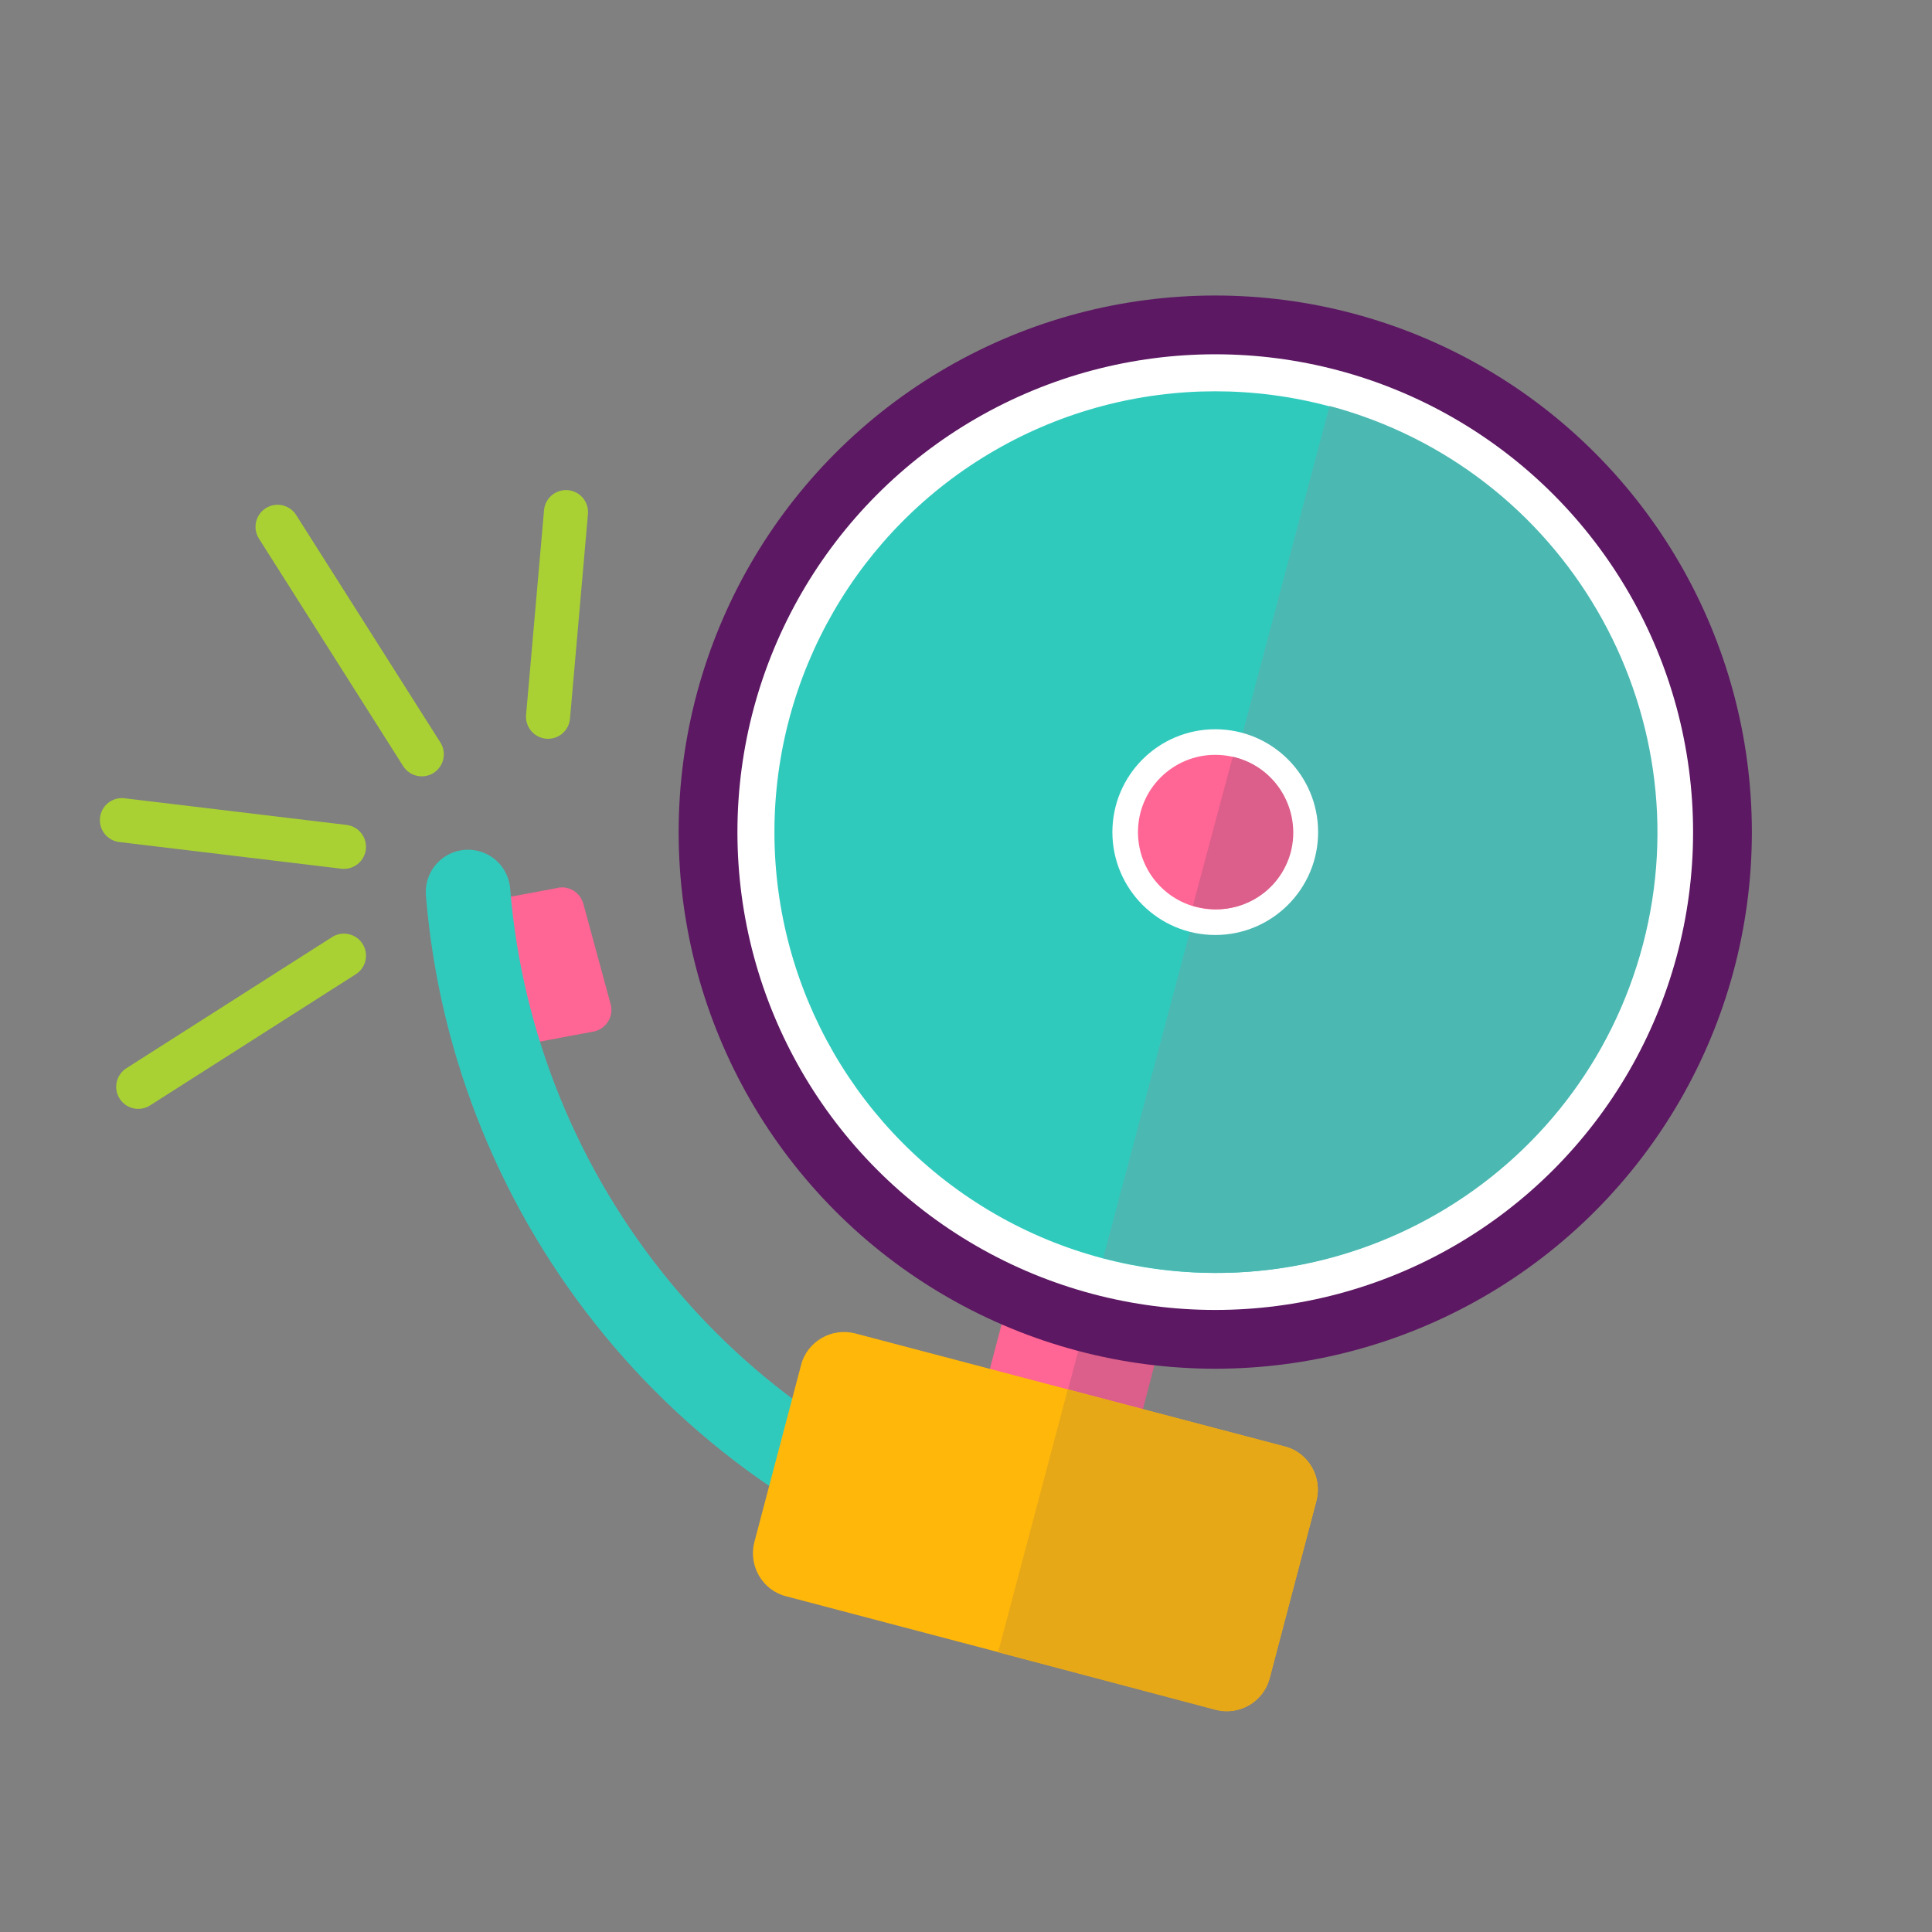
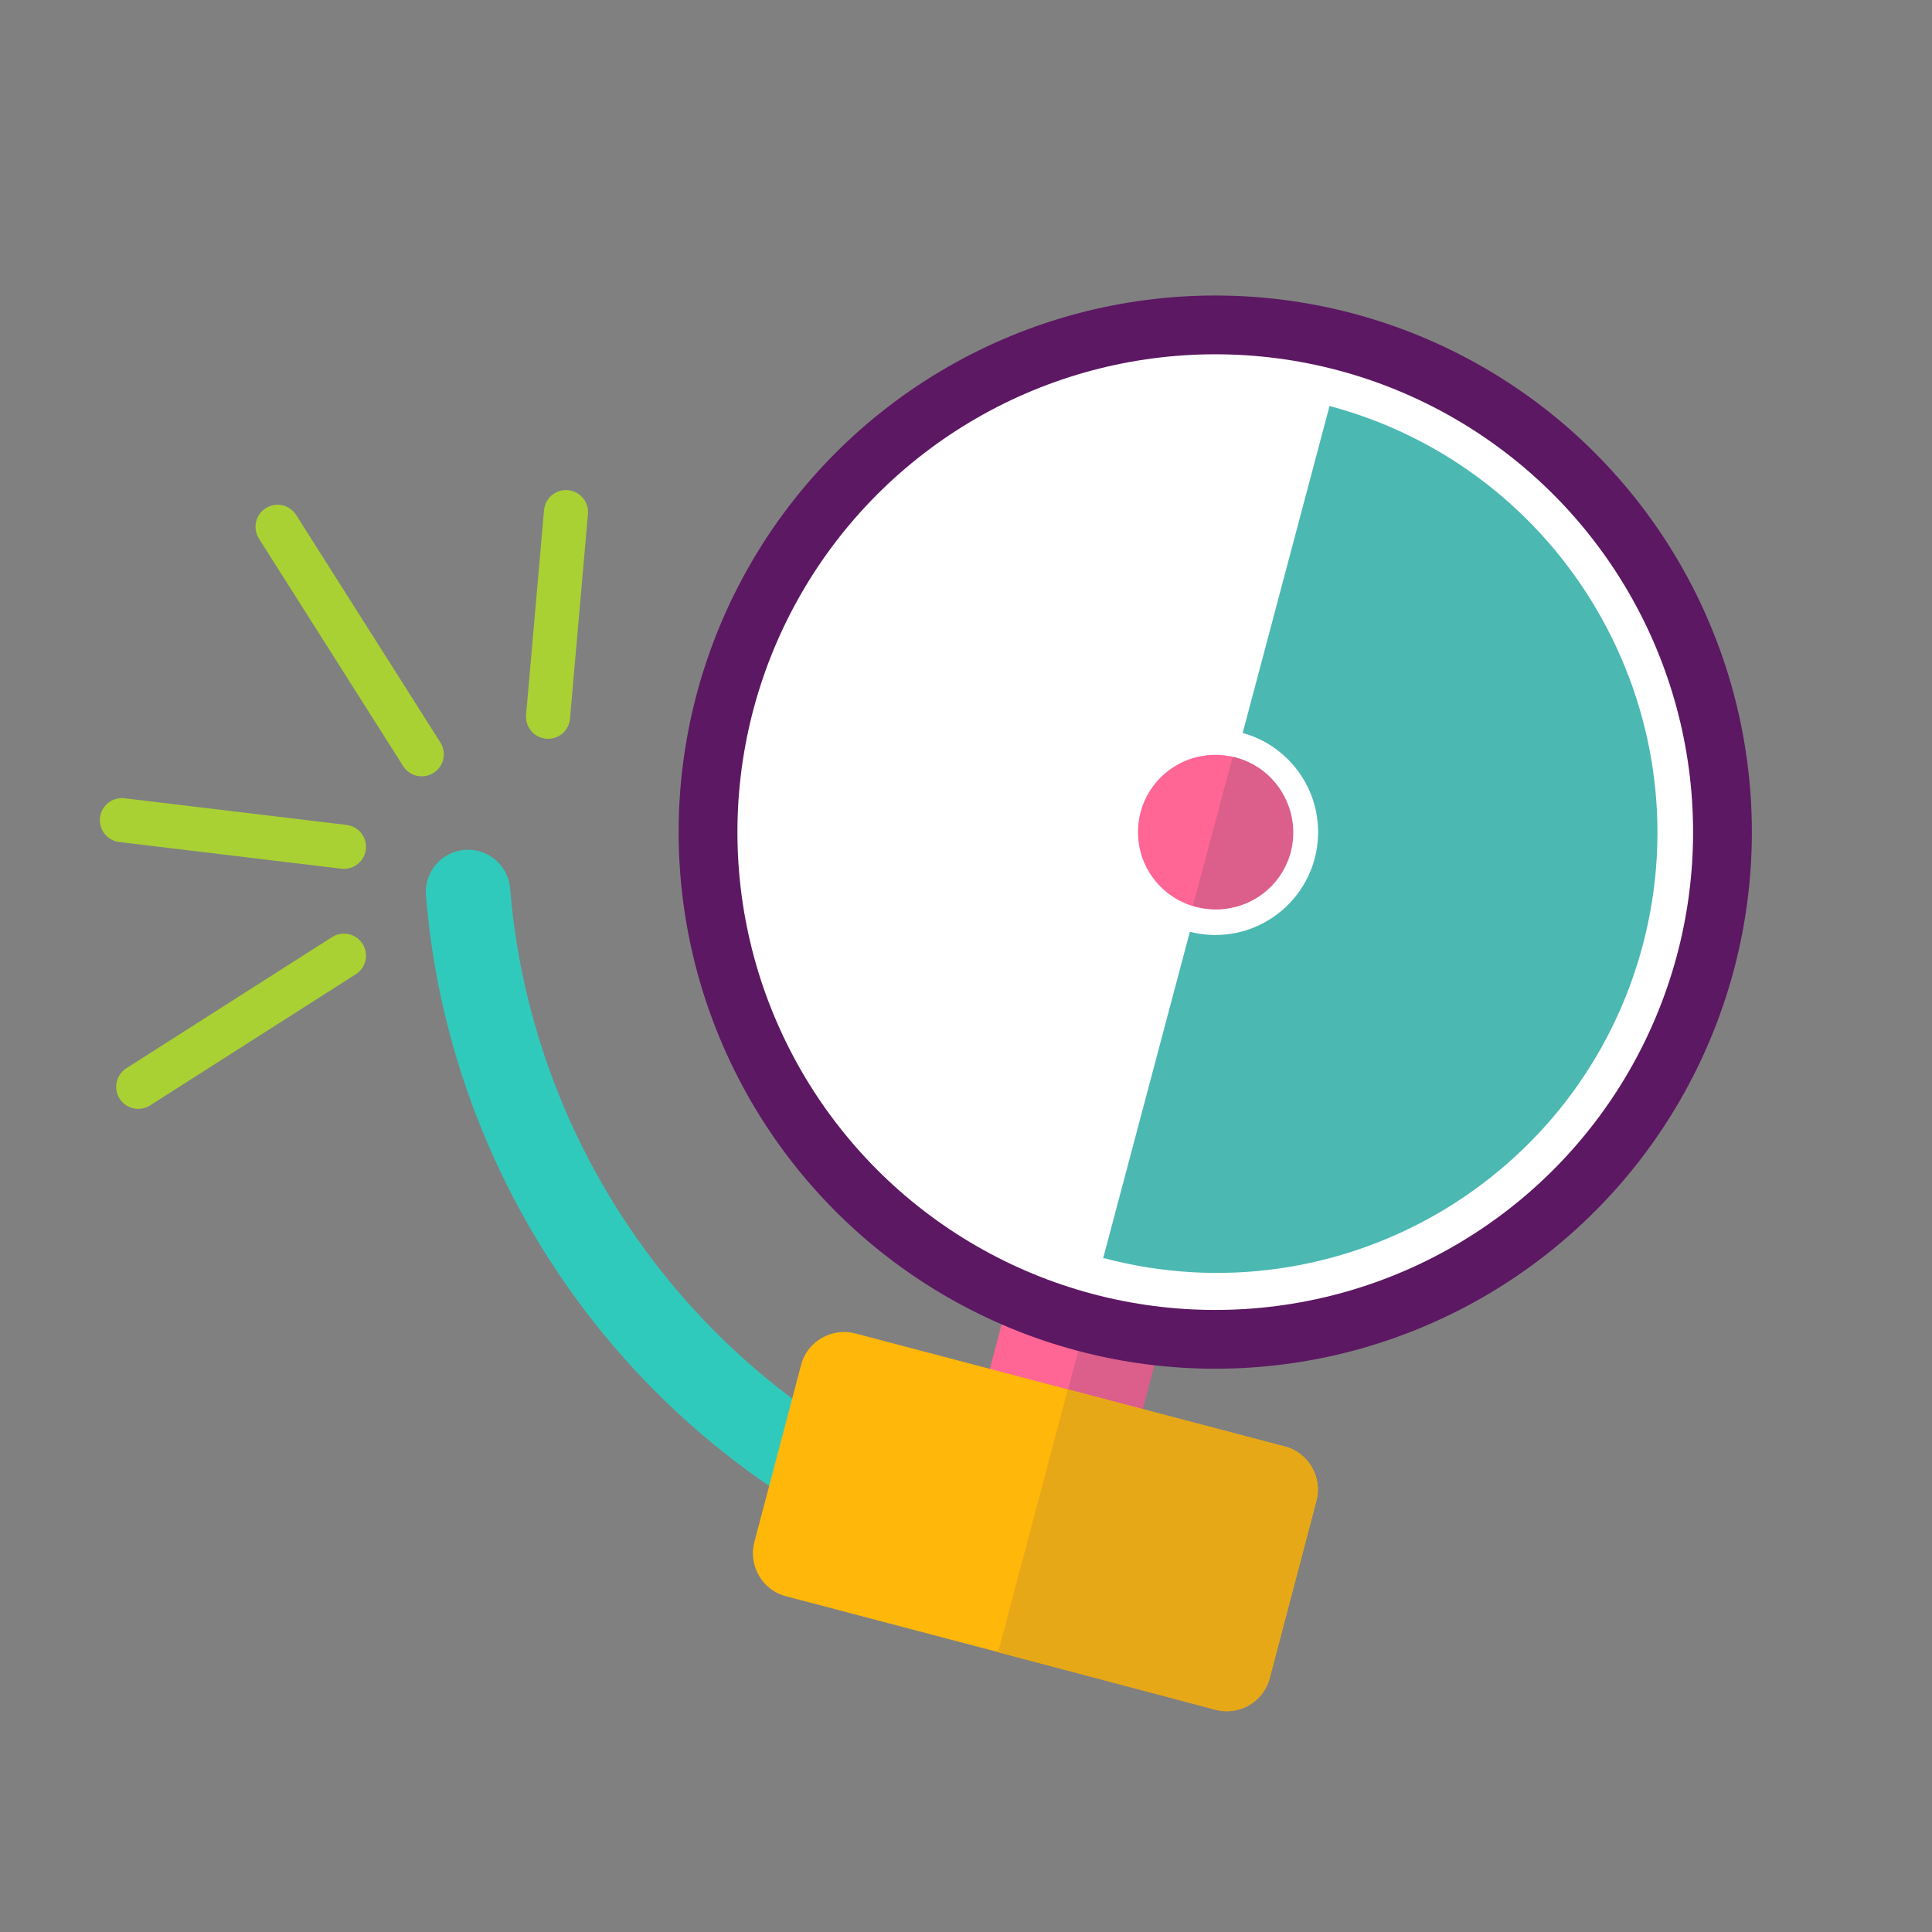
<svg xmlns="http://www.w3.org/2000/svg" version="1.1" id="Layer_1" x="0px" y="0px" viewBox="0 0 355 355" style="enable-background:new 0 0 355 355;" xml:space="preserve">
  <rect x="0" y="0" width="355" height="355" fill="#808080" stroke="none" />
  <style type="text/css">
	.st0{fill:#FF6595;}
	.st1{fill:#DB5F8A;}
	.st2{fill:#5C1862;}
	.st3{fill:#FFFFFF;}
	.st4{fill:none;stroke:#30CABD;stroke-width:15.526;stroke-linecap:round;stroke-linejoin:round;stroke-miterlimit:10;}
	.st5{fill:#30CABD;}
	.st6{fill:#FFB70A;}
	.st7{fill:none;stroke:#A9D133;stroke-width:8.1;stroke-linecap:round;stroke-linejoin:round;stroke-miterlimit:10;}
	.st8{fill:#E7A817;}
	.st9{fill:#4CB8B2;}
</style>
  <g>
    <rect x="184.7" y="234.8" transform="matrix(0.255 -0.967 0.967 0.255 -93.967 376.7)" class="st0" width="25.7" height="29" />
    <polygon class="st1" points="193.3,266.4 207.1,270 213.6,245.2 199.9,241.6  " />
    <circle class="st2" cx="223.3" cy="152.9" r="98.6" />
    <circle class="st3" cx="223.3" cy="152.9" r="87.8" />
-     <path class="st0" d="M109.3,189.5l-17.6,3.3c-2.2,0.6-4.4-0.7-5-2.9l-5-18.4c-0.6-2.2,0.7-4.4,2.9-5l17.6-3.3   c2.2-0.6,4.4,0.7,5,2.9l5,18.4C112.8,186.7,111.5,188.9,109.3,189.5z" />
    <path class="st4" d="M188.2,286c-58-15.3-97.6-65.5-102.2-122.1" />
-     <circle class="st5" cx="223.3" cy="152.9" r="81" />
    <path class="st6" d="M223.4,314.1l-79-20.8c-4.3-1.1-6.9-5.6-5.8-9.9l8.6-32.6c1.1-4.3,5.6-6.9,9.9-5.8l79,20.8   c4.3,1.1,6.9,5.6,5.8,9.9l-8.6,32.6C232.1,312.7,227.7,315.3,223.4,314.1z" />
    <line class="st7" x1="51" y1="96.8" x2="77.5" y2="138.6" />
    <line class="st7" x1="104" y1="94.1" x2="100.7" y2="131.7" />
    <line class="st7" x1="22.4" y1="150.7" x2="63.2" y2="155.6" />
    <line class="st7" x1="25.4" y1="199.7" x2="63.2" y2="175.6" />
    <path class="st8" d="M241.9,275.7c1.1-4.3-1.5-8.8-5.8-9.9l-39.9-10.5l-12.8,48.3l40,10.6c4.3,1.1,8.8-1.5,9.9-5.8L241.9,275.7z" />
    <path class="st9" d="M244.3,74.6l-41.6,156.6c0.1,0,0.1,0,0.2,0c43.3,11.4,87.6-14.4,99-57.7C313.2,130.4,287.4,86.1,244.3,74.6z" />
    <circle class="st3" cx="223.3" cy="152.9" r="18.9" />
    <circle class="st0" cx="223.3" cy="152.9" r="14.2" />
    <path class="st1" d="M227.1,139.2c-0.2-0.1-0.4-0.1-0.6-0.1l-7.3,27.3c0.2,0.1,0.4,0.2,0.7,0.2c7.6,2,15.3-2.5,17.3-10.1   C239.1,148.9,234.6,141.2,227.1,139.2z" />
  </g>
</svg>